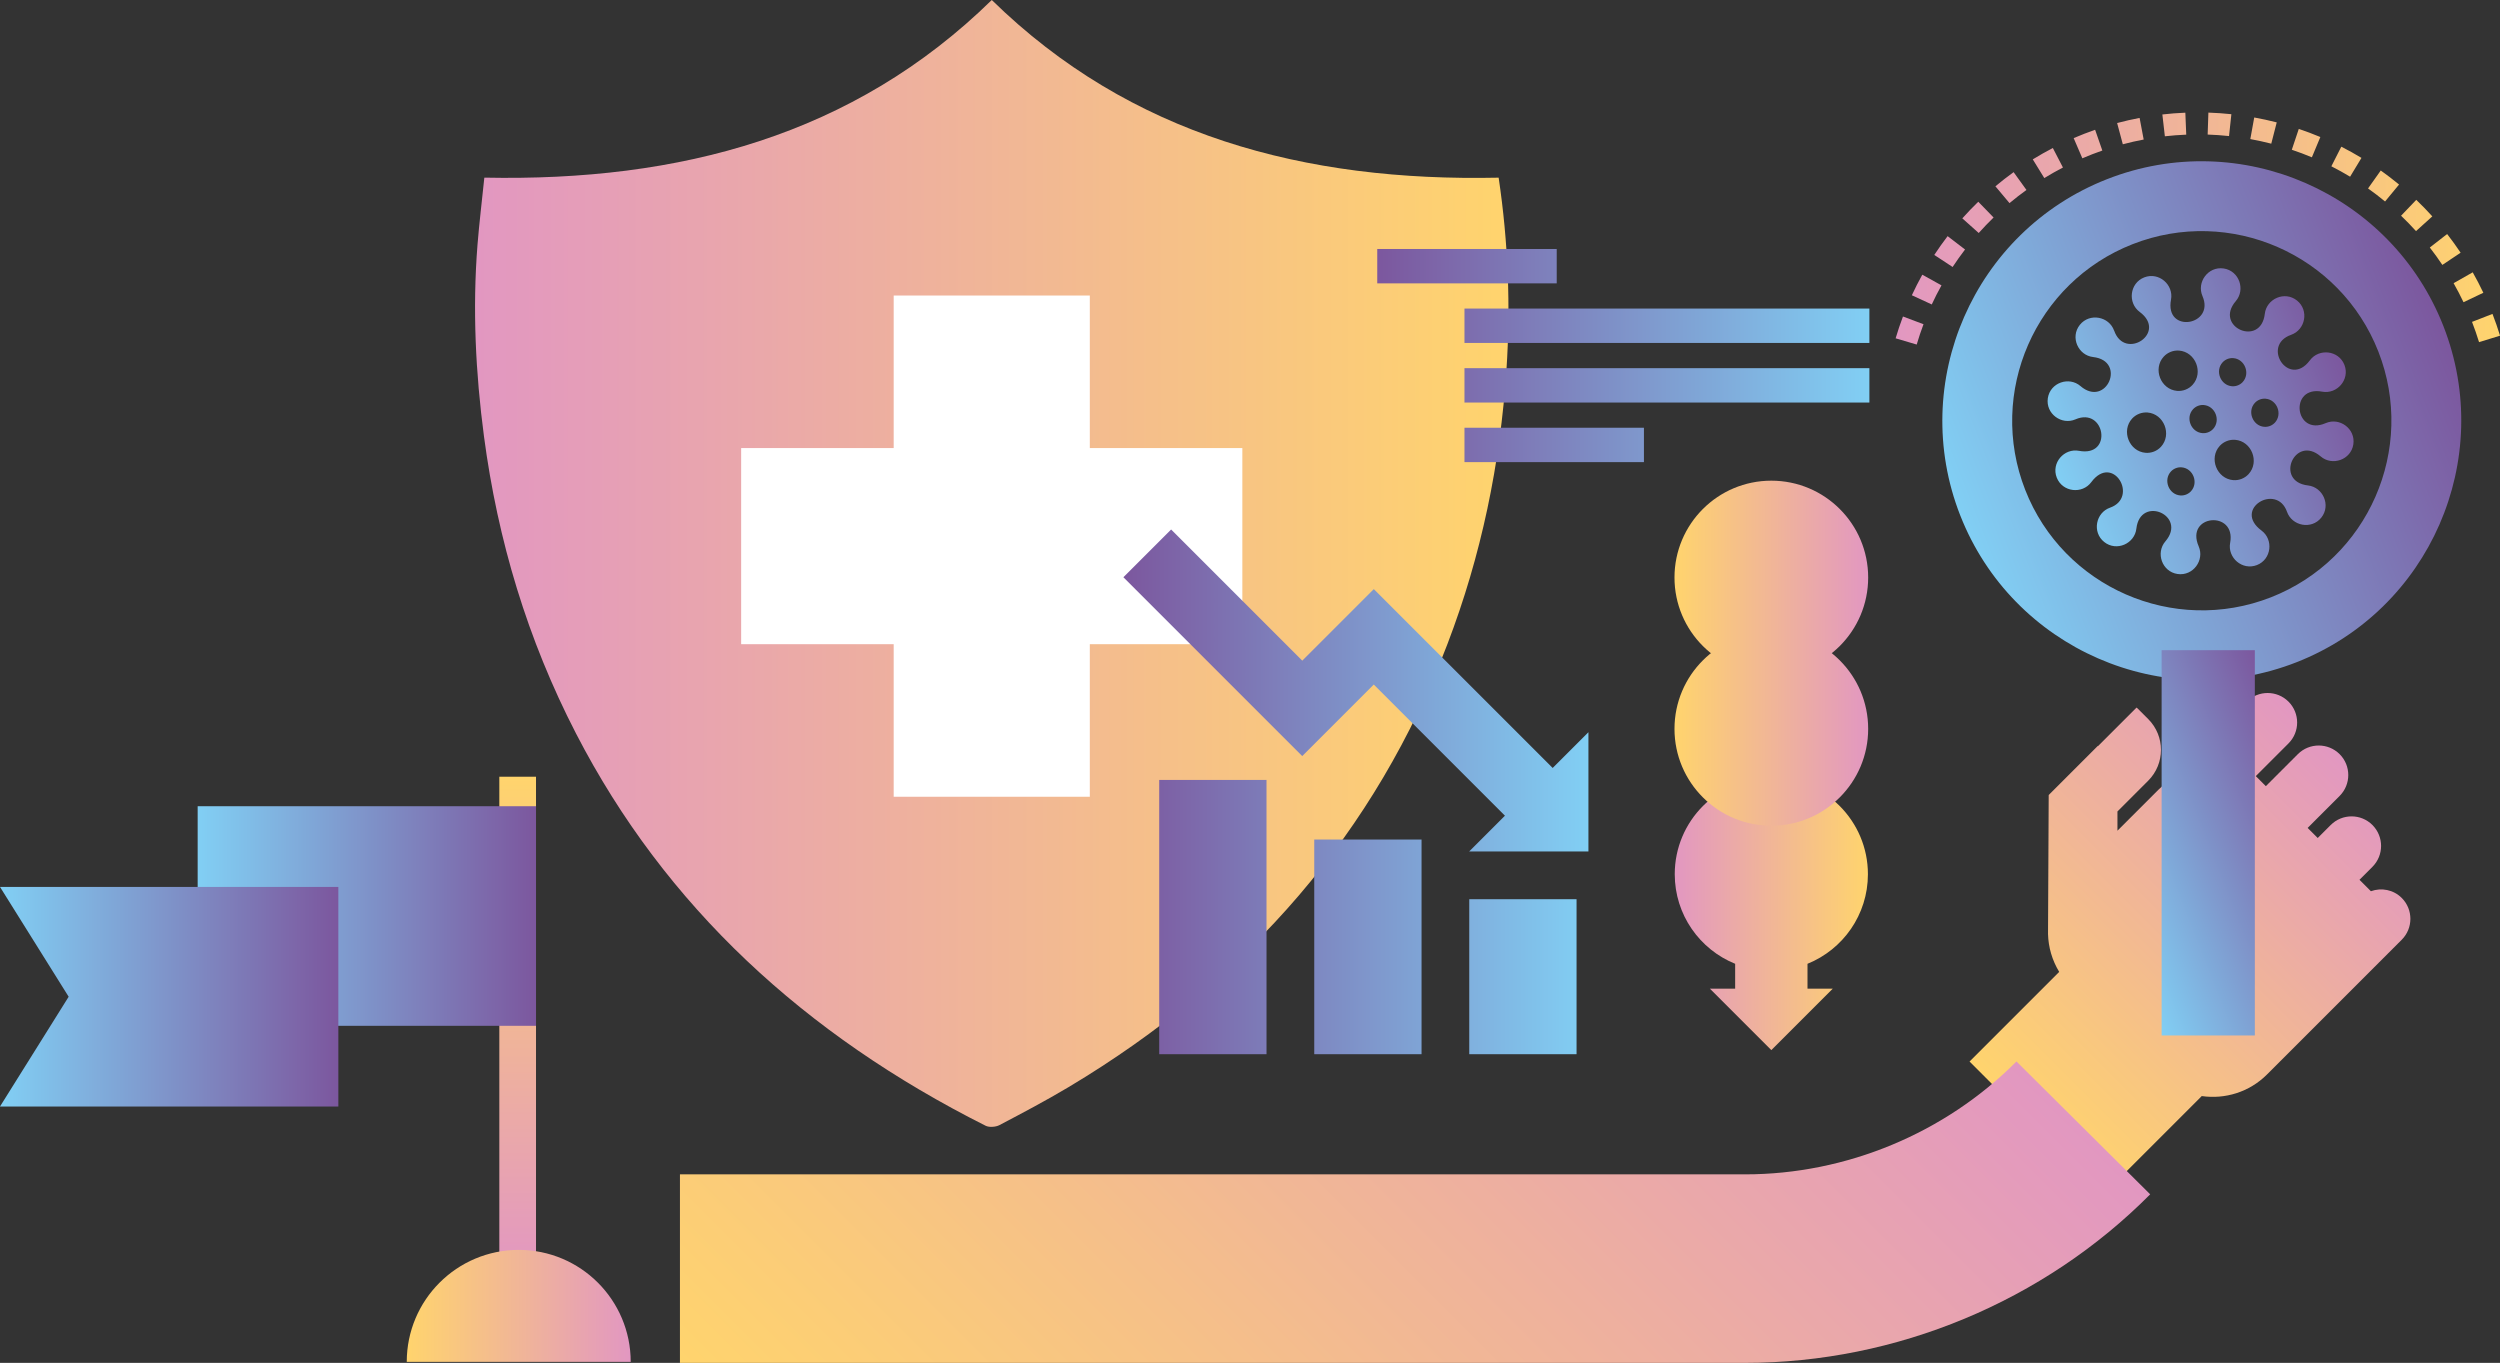
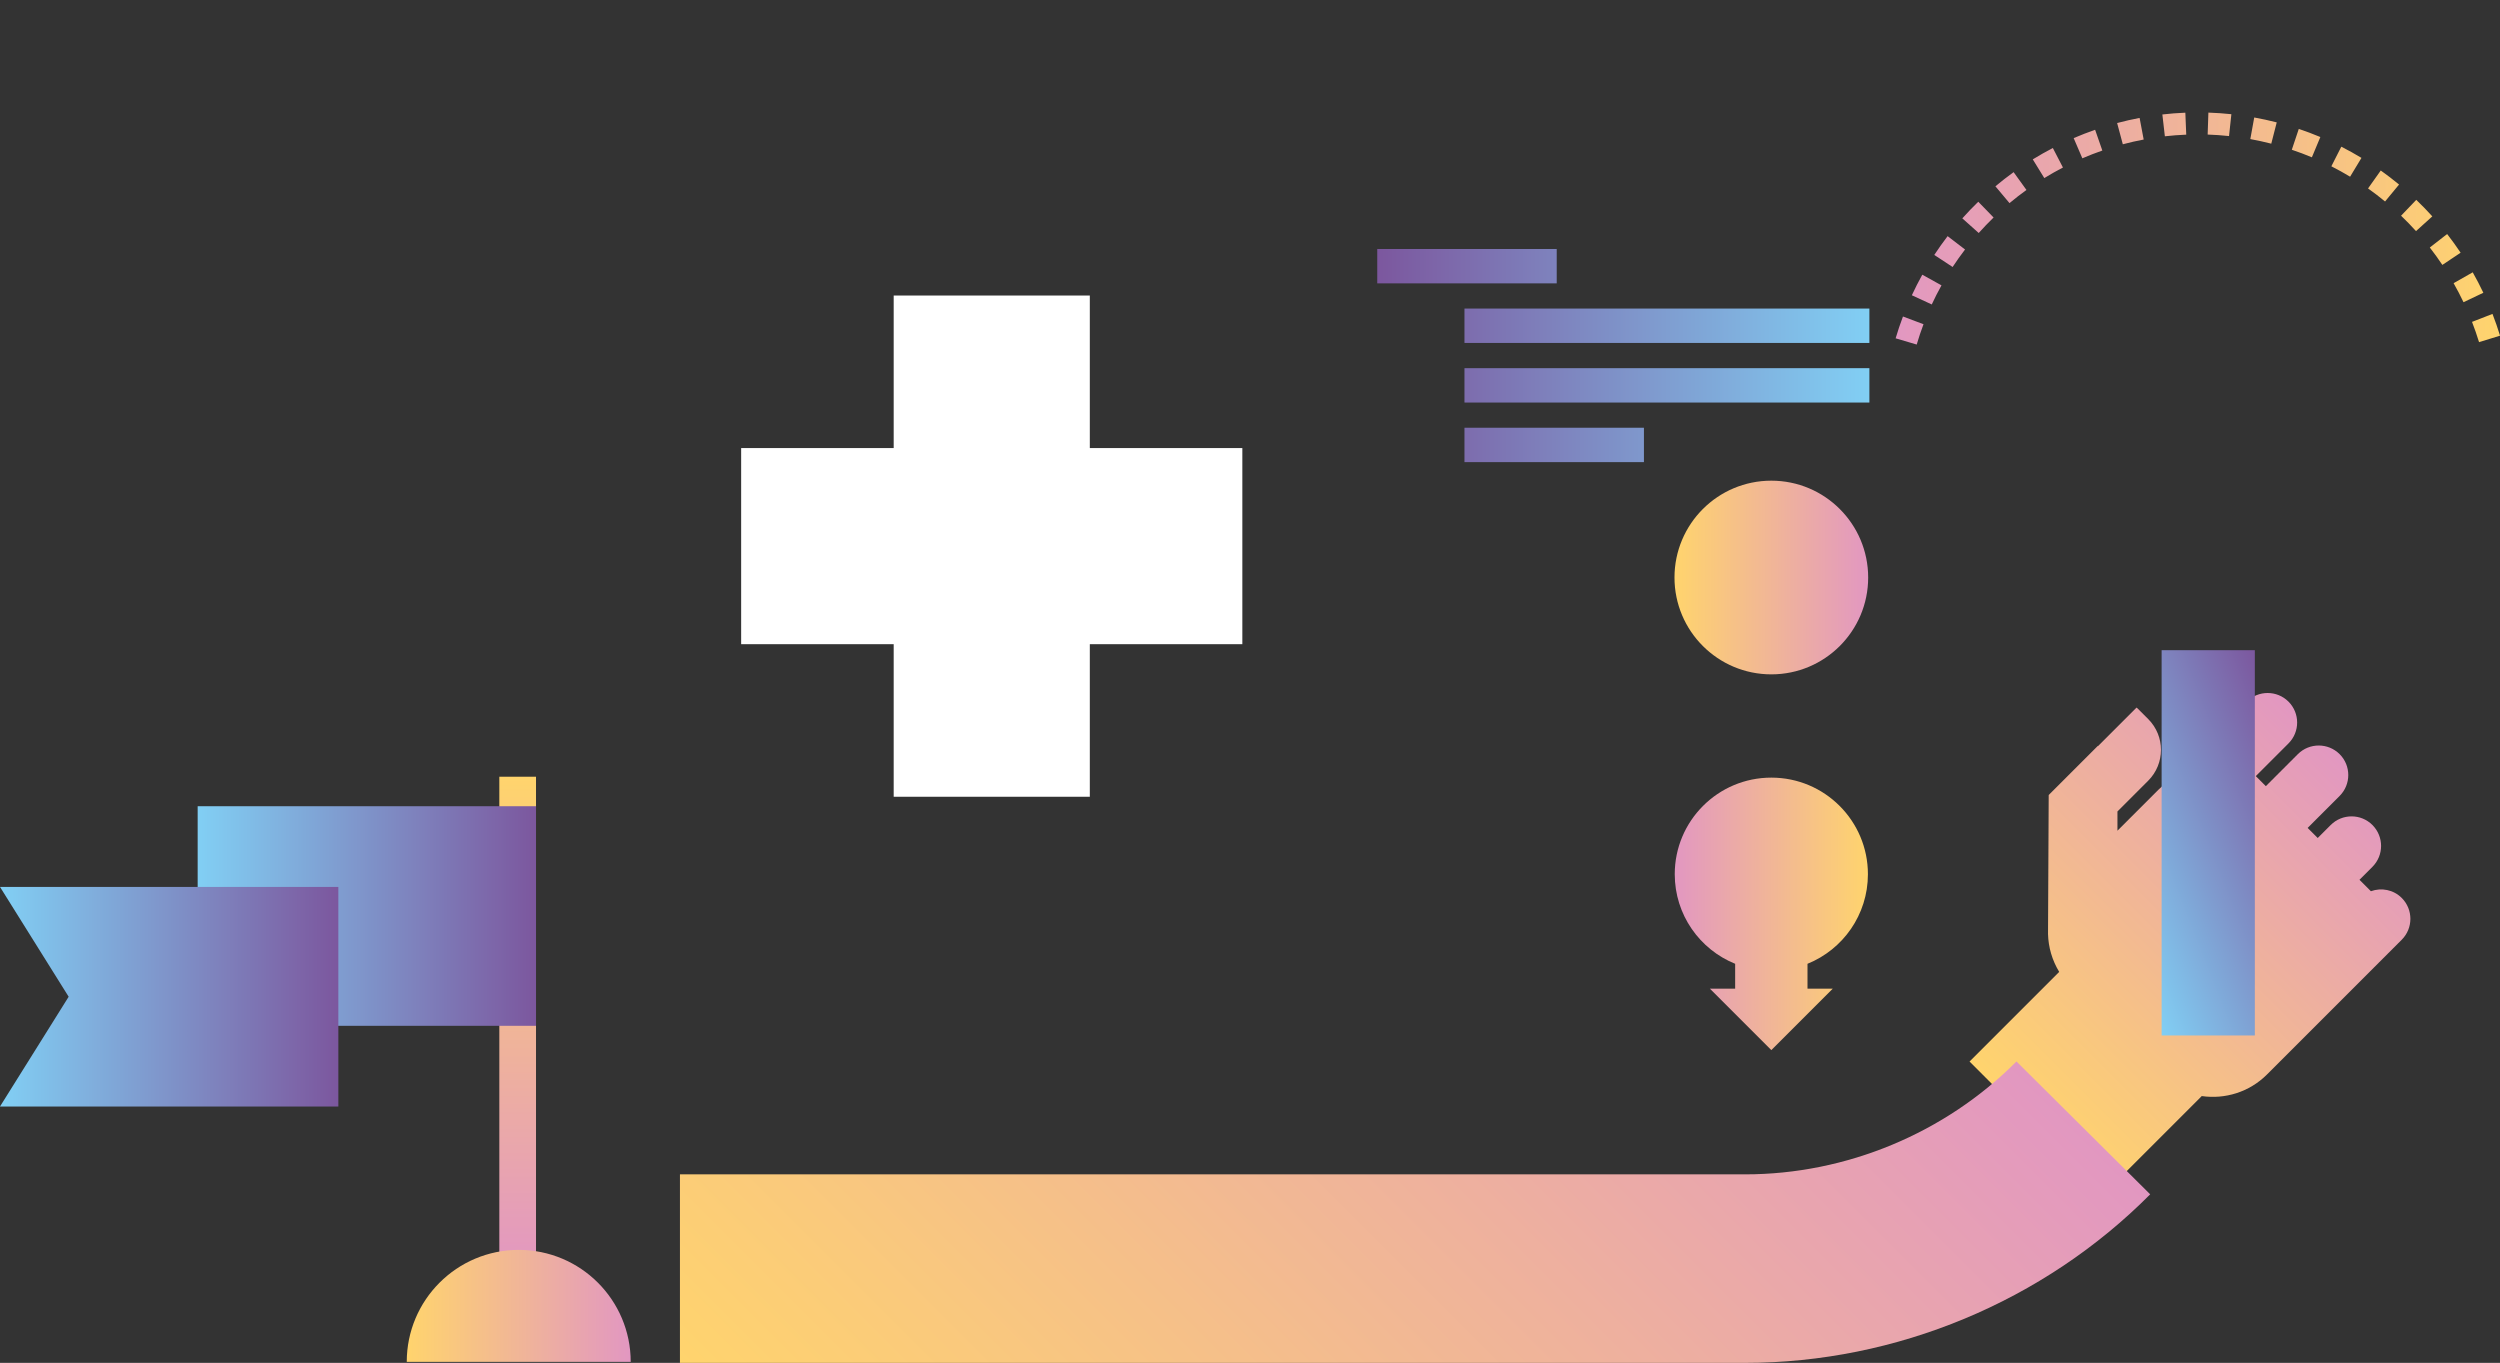
<svg xmlns="http://www.w3.org/2000/svg" xmlns:xlink="http://www.w3.org/1999/xlink" viewBox="0 0 778.85 424.59">
  <rect x="0" y="0" width="778.85" height="424.59" fill="#333333" stroke="none" />
  <defs>
    <style>.cls-1{fill:url(#New_Gradient_Swatch_1-7);}.cls-1,.cls-2,.cls-3,.cls-4,.cls-5,.cls-6,.cls-7,.cls-8,.cls-9,.cls-10,.cls-11,.cls-12,.cls-13,.cls-14,.cls-15,.cls-16,.cls-17{stroke-width:0px;}.cls-2{fill:url(#New_Gradient_Swatch_1-8);}.cls-3{fill:url(#New_Gradient_Swatch_3-2);}.cls-3,.cls-4{fill-rule:evenodd;}.cls-3,.cls-4,.cls-18,.cls-5,.cls-6,.cls-7,.cls-8,.cls-9,.cls-10,.cls-11,.cls-12,.cls-13,.cls-14,.cls-15,.cls-16{mix-blend-mode:multiply;}.cls-4{fill:url(#New_Gradient_Swatch_1-9);}.cls-5{fill:url(#New_Gradient_Swatch_3);}.cls-6{fill:url(#New_Gradient_Swatch_1);}.cls-7{fill:url(#New_Gradient_Swatch_1-4);}.cls-8{fill:url(#New_Gradient_Swatch_1-3);}.cls-9{fill:url(#New_Gradient_Swatch_1-6);}.cls-10{fill:url(#New_Gradient_Swatch_1-5);}.cls-11{fill:url(#New_Gradient_Swatch_1-2);}.cls-12{fill:url(#New_Gradient_Swatch_3-6);}.cls-13{fill:url(#New_Gradient_Swatch_3-5);}.cls-14{fill:url(#New_Gradient_Swatch_3-3);}.cls-15{fill:url(#New_Gradient_Swatch_3-4);}.cls-16{fill:url(#New_Gradient_Swatch_3-7);}.cls-19{isolation:isolate;}.cls-17{fill:#fff;}</style>
    <linearGradient id="New_Gradient_Swatch_1" x1="148" y1="175.53" x2="469.94" y2="175.53" gradientUnits="userSpaceOnUse">
      <stop offset="0" stop-color="#e297c1" />
      <stop offset="1" stop-color="#ffd46d" />
    </linearGradient>
    <linearGradient id="New_Gradient_Swatch_3" x1="429.07" y1="110.77" x2="582.39" y2="110.77" gradientUnits="userSpaceOnUse">
      <stop offset="0" stop-color="#7c579e" />
      <stop offset="1" stop-color="#81cff4" />
    </linearGradient>
    <linearGradient id="New_Gradient_Swatch_1-2" x1="529.65" y1="417.67" x2="679.18" y2="417.67" gradientTransform="translate(808.1 -435.32) rotate(135) scale(1 -1)" xlink:href="#New_Gradient_Swatch_1" />
    <linearGradient id="New_Gradient_Swatch_1-3" x1="553.8" y1="256.01" x2="298.53" y2="511.29" xlink:href="#New_Gradient_Swatch_1" />
    <linearGradient id="New_Gradient_Swatch_3-2" x1="455.34" y1="142.86" x2="551.57" y2="142.86" gradientTransform="translate(1102.18 -185.5) rotate(158.6) scale(1 -1)" xlink:href="#New_Gradient_Swatch_3" />
    <linearGradient id="New_Gradient_Swatch_3-3" x1="422.22" y1="142.86" x2="583.88" y2="142.86" gradientTransform="translate(1102.18 -185.5) rotate(158.6) scale(1 -1)" xlink:href="#New_Gradient_Swatch_3" />
    <linearGradient id="New_Gradient_Swatch_3-4" x1="513.77" y1="266.03" x2="584.58" y2="266.03" gradientTransform="translate(1102.18 -185.5) rotate(158.6) scale(1 -1)" xlink:href="#New_Gradient_Swatch_3" />
    <linearGradient id="New_Gradient_Swatch_1-4" x1="521.75" y1="284.7" x2="581.93" y2="284.7" xlink:href="#New_Gradient_Swatch_1" />
    <linearGradient id="New_Gradient_Swatch_1-5" x1="-485.99" y1="217.73" x2="-425.65" y2="217.73" gradientTransform="translate(96.02 397.65) rotate(-180)" xlink:href="#New_Gradient_Swatch_1" />
    <linearGradient id="New_Gradient_Swatch_1-6" x1="-485.99" y1="170.58" x2="-425.65" y2="170.58" gradientTransform="translate(96.02 397.65) rotate(-180)" xlink:href="#New_Gradient_Swatch_1" />
    <linearGradient id="New_Gradient_Swatch_3-5" x1="349.99" y1="246.69" x2="494.87" y2="246.69" xlink:href="#New_Gradient_Swatch_3" />
    <linearGradient id="New_Gradient_Swatch_1-7" x1="590.56" y1="71.22" x2="778.85" y2="71.22" xlink:href="#New_Gradient_Swatch_1" />
    <linearGradient id="New_Gradient_Swatch_1-8" x1="-207.87" y1="395.67" x2="-207.87" y2="241.98" gradientTransform="translate(-46.6) rotate(-180) scale(1 -1)" xlink:href="#New_Gradient_Swatch_1" />
    <linearGradient id="New_Gradient_Swatch_3-6" x1="-213.58" y1="285.37" x2="-108.17" y2="285.37" gradientTransform="translate(275.16 570.75) scale(1 -1)" xlink:href="#New_Gradient_Swatch_3" />
    <linearGradient id="New_Gradient_Swatch_3-7" x1="-152.01" y1="310.52" x2="-46.6" y2="310.52" gradientTransform="translate(-46.6) rotate(-180) scale(1 -1)" xlink:href="#New_Gradient_Swatch_3" />
    <linearGradient id="New_Gradient_Swatch_1-9" x1="-243.08" y1="406.84" x2="-173.31" y2="406.84" gradientTransform="translate(-46.6) rotate(-180) scale(1 -1)" xlink:href="#New_Gradient_Swatch_1" />
  </defs>
  <g class="cls-19">
    <g id="Layer_2">
      <g id="Layer_1-2">
-         <path class="cls-6" d="m150.89,55.34c60.84,1.25,115.02-13.15,158.09-55.34,43.17,42.27,97.48,56.65,157.91,55.35,3.01,20.25,3.74,40.05,2.43,59.87-1.94,29.23-7.8,57.78-18.39,85.45-22.37,58.46-61.79,104.44-118.08,138.04-7,4.18-14.26,8.01-21.51,11.82-1.13.59-3.18.74-4.27.19-56.37-28.35-99.81-68.32-127.61-122.19-15.15-29.35-24.41-60.3-28.68-92.57-2.62-19.85-3.6-39.74-2.02-59.69.54-6.77,1.37-13.51,2.13-20.92Z" />
+         <path class="cls-6" d="m150.89,55.34Z" />
        <polygon class="cls-17" points="230.9 200.69 278.42 200.69 278.42 248.22 278.42 248.22 339.52 248.22 339.52 200.69 387.04 200.69 387.04 139.59 339.52 139.59 339.52 92.07 339.52 92.07 278.42 92.07 278.42 139.59 230.9 139.59 230.9 200.69 230.9 200.69" />
        <path class="cls-5" d="m484.98,77.57h-55.91v10.71h55.91v-10.71Zm-28.74,29.27h126.15v-10.71h-126.15v10.71Zm0,18.57h126.15v-10.71h-126.15v10.71Zm0,18.56h55.91v-10.71h-55.91v10.71Z" />
        <path class="cls-11" d="m641.51,302.76c-2.2-3.62-3.36-7.68-3.47-11.78l.21-43.3,15.29-15.29s.04.04.06.07l12.03-12.03c.14.13.29.24.42.38l3.2,3.2c5.31,5.31,5.3,13.91,0,19.21l-9.58,9.58v6s12.8-12.8,12.8-12.8c.25-.25.52-.46.77-.7l26.71-26.71c3.59-3.59,9.42-3.59,13.01,0,3.59,3.59,3.59,9.42,0,13.01l-10.19,10.19,3.13,3.13,9.97-9.97c3.59-3.59,9.42-3.59,13.02,0,3.59,3.59,3.59,9.42,0,13.01l-9.97,9.97,3.14,3.14,4.04-4.04c3.59-3.59,9.42-3.6,13.01,0s3.59,9.42,0,13.02l-4.04,4.04,3.56,3.56c3.25-1.18,7.01-.5,9.61,2.1,3.59,3.59,3.59,9.42,0,13.01l-14.52,14.52-16.17,16.17-11.29,11.29c-5.54,5.54-13.13,7.77-20.33,6.73l-30.79,30.79-41.55-41.55,27.92-27.92Z" />
        <path class="cls-8" d="m543.67,424.59H211.83v-58.73h331.85c31.51,0,62.32-12.82,84.53-35.17l41.66,41.39c-33.16,33.37-79.15,52.51-126.19,52.51Z" />
-         <path class="cls-3" d="m658.65,103.02c3.32,9.47,16.72.65,7.94-5.85-3.77-2.79-3.15-8.95,1.42-10.75,4.58-1.79,9.22,2.31,8.35,6.92-2.03,10.74,13.8,8.1,9.8-1.1-1.87-4.3,1.75-9.33,6.61-8.6,4.86.74,6.83,6.61,3.77,10.17-6.93,8.06,7.83,14.51,9.04,3.95.53-4.66,6.18-7.21,10.02-4.14,3.84,3.07,2.61,9.14-1.82,10.69-9.48,3.32-.65,16.72,5.85,7.94,2.79-3.77,8.95-3.16,10.75,1.42,1.79,4.58-2.31,9.22-6.92,8.35-10.43-1.97-8.62,14.03,1.1,9.8,4.3-1.87,9.33,1.74,8.6,6.61-.74,4.86-6.61,6.83-10.17,3.77-8.06-6.93-14.52,7.83-3.95,9.04,4.66.53,7.21,6.18,4.14,10.02-3.07,3.84-9.14,2.61-10.69-1.82-3.18-9.07-17.05-.89-7.94,5.85,3.77,2.79,3.15,8.95-1.42,10.75-4.58,1.79-9.22-2.31-8.35-6.92,1.93-10.24-14.13-8.87-9.8,1.1,1.87,4.3-1.74,9.33-6.61,8.6-4.86-.74-6.83-6.61-3.77-10.16,6.93-8.06-7.83-14.51-9.04-3.95-.53,4.66-6.18,7.21-10.02,4.14-3.84-3.07-2.61-9.14,1.82-10.69,9.07-3.18.9-17.05-5.85-7.94-2.79,3.77-8.95,3.15-10.75-1.42-1.79-4.58,2.31-9.22,6.92-8.35,10.73,2.02,8.11-13.8-1.1-9.8-4.3,1.87-9.33-1.74-8.6-6.61.74-4.86,6.61-6.83,10.16-3.77,8.06,6.93,14.51-7.83,3.95-9.04-4.66-.53-7.21-6.18-4.14-10.02,3.07-3.84,9.14-2.61,10.69,1.82h0Zm19.63,18.76c-5.14-.42-7.67-6.88-4.19-10.68,1.22-1.32,3-2.02,4.79-1.88,5.14.42,7.67,6.88,4.19,10.68-1.22,1.33-3,2.02-4.79,1.88h0Zm17.07-1.45c-3.58-.29-5.35-4.8-2.92-7.45.85-.92,2.09-1.41,3.34-1.31,3.58.29,5.35,4.8,2.92,7.45-.85.92-2.09,1.41-3.34,1.31h0Zm10.04,12.64c-3.58-.29-5.35-4.8-2.92-7.45.85-.92,2.09-1.41,3.34-1.31,3.58.29,5.35,4.8,2.92,7.45-.85.92-2.09,1.41-3.34,1.31h0Zm-19.25,1.97c-3.58-.29-5.35-4.8-2.92-7.45.85-.92,2.09-1.41,3.34-1.31,3.58.29,5.35,4.8,2.92,7.45-.85.92-2.09,1.41-3.34,1.31h0Zm-6.9,19.41c-3.58-.29-5.35-4.8-2.92-7.45.85-.92,2.09-1.41,3.34-1.31,3.58.29,5.35,4.8,2.92,7.45-.85.92-2.09,1.41-3.34,1.31h0Zm16.5-4.77c-5.14-.42-7.67-6.88-4.19-10.68,1.22-1.32,3-2.02,4.79-1.88,5.14.42,7.67,6.88,4.19,10.68-1.22,1.33-3,2.02-4.79,1.88h0Zm-27.3-8.51c-5.14-.42-7.67-6.88-4.19-10.68,1.22-1.32,3-2.02,4.79-1.88,5.14.42,7.67,6.88,4.19,10.68-1.22,1.33-3,2.02-4.79,1.88h0Z" />
-         <path class="cls-14" d="m610.69,160.57c-16.26-41.5,4.27-88.49,45.76-104.76,41.5-16.26,88.49,4.27,104.76,45.76,16.26,41.5-4.27,88.49-45.76,104.75-41.5,16.26-88.49-4.26-104.76-45.76Zm20.25-7.94c11.89,30.33,46.23,45.33,76.56,33.45,30.33-11.89,45.33-46.23,33.45-76.56-11.89-30.33-46.23-45.33-76.56-33.45-30.33,11.89-45.33,46.23-33.45,76.56Z" />
        <rect class="cls-15" x="673.43" y="202.56" width="29.04" height="120.03" />
        <path class="cls-7" d="m581.93,272.35c0-16.62-13.47-30.09-30.09-30.09s-30.09,13.47-30.09,30.09c0,12.63,7.79,23.45,18.82,27.91v7.74h-7.88l19.15,19.15,19.15-19.15h-7.88v-7.74c11.04-4.46,18.82-15.27,18.82-27.91Z" />
        <circle class="cls-10" cx="551.84" cy="179.92" r="30.17" />
-         <circle class="cls-9" cx="551.84" cy="227.07" r="30.17" />
-         <path class="cls-13" d="m364.85,164.96l40.86,40.86,22.29-22.29,55.72,55.72,11.14-11.14v37.15h-37.15l11.14-11.14-40.86-40.86-22.29,22.29-55.72-55.72,14.86-14.86Zm29.72,163.46v-85.44h-33.43v85.44h33.43Zm96.59,0v-48.29h-33.43v48.29h33.43Zm-48.29,0v-66.87h-33.43v66.87h33.43Z" />
        <path class="cls-1" d="m590.56,105.41c.68-2.3,1.45-4.59,2.29-6.81l6.4,2.41c-.78,2.06-1.49,4.19-2.12,6.33l-6.56-1.94Zm5.06-13.43c1-2.16,2.09-4.31,3.25-6.4l5.98,3.32c-1.08,1.94-2.1,3.94-3.03,5.95l-6.21-2.87Zm6.98-12.55c1.31-1.99,2.71-3.96,4.16-5.86l5.43,4.16c-1.35,1.77-2.66,3.6-3.87,5.45l-5.72-3.76Zm8.74-11.4c1.58-1.77,3.26-3.52,4.97-5.18l4.77,4.91c-1.6,1.55-3.15,3.17-4.63,4.83l-5.11-4.56Zm10.31-9.99c1.82-1.53,3.73-3.01,5.67-4.41l4,5.55c-1.81,1.3-3.58,2.68-5.28,4.1l-4.4-5.25Zm11.64-8.39c2.03-1.25,4.14-2.44,6.25-3.54l3.15,6.08c-1.97,1.02-3.92,2.13-5.81,3.29l-3.59-5.83Zm12.73-6.62c2.19-.94,4.44-1.81,6.69-2.6l2.25,6.47c-2.1.73-4.19,1.54-6.23,2.42l-2.7-6.29Zm13.55-4.7c2.31-.62,4.67-1.15,7-1.59l1.27,6.73c-2.17.41-4.35.91-6.5,1.48l-1.77-6.61Zm14.09-2.67c2.36-.27,4.77-.46,7.16-.55l.28,6.84c-2.22.09-4.46.26-6.66.51l-.78-6.8Zm14.34-.58c2.38.08,4.79.25,7.16.5l-.73,6.81c-2.21-.24-4.45-.39-6.66-.47l.23-6.84Zm14.27,1.52c1.16.21,2.32.44,3.48.69,1.19.26,2.37.54,3.54.84l-1.7,6.63c-1.09-.28-2.18-.54-3.29-.78-1.08-.23-2.16-.45-3.24-.65l1.22-6.73Zm11.72,10.05l2.17-6.49c2.26.76,4.52,1.61,6.72,2.53l-2.64,6.32c-2.05-.86-4.15-1.65-6.25-2.35Zm12.32,5.15l3.1-6.1c2.13,1.08,4.24,2.26,6.28,3.49l-3.54,5.86c-1.89-1.14-3.86-2.23-5.84-3.24Zm11.43,6.9l3.96-5.58c1.94,1.38,3.86,2.85,5.7,4.37l-4.36,5.28c-1.71-1.41-3.49-2.78-5.3-4.06Zm10.29,8.5l4.73-4.94c1.72,1.65,3.41,3.38,5,5.15l-5.08,4.59c-1.49-1.65-3.05-3.26-4.65-4.79Zm8.95,9.91l5.4-4.2c1.47,1.89,2.88,3.85,4.2,5.82l-5.69,3.8c-1.23-1.84-2.54-3.66-3.91-5.42Zm7.42,11.11l5.95-3.38c1.17,2.07,2.29,4.21,3.31,6.37l-6.18,2.94c-.96-2.01-1.99-4-3.09-5.93Zm5.73,12.06l6.38-2.48c.86,2.23,1.66,4.51,2.35,6.78l-6.54,2.01c-.65-2.12-1.39-4.24-2.19-6.31Z" />
        <g class="cls-18">
          <rect class="cls-2" x="155.56" y="241.98" width="11.43" height="153.69" />
        </g>
        <rect class="cls-12" x="61.57" y="251.17" width="105.41" height="68.41" transform="translate(228.56 570.75) rotate(-180)" />
        <polygon class="cls-16" points="0 344.72 105.41 344.72 105.41 276.31 0 276.31 21.39 310.52 0 344.72" />
        <path class="cls-4" d="m161.6,389.39c19.27,0,34.89,15.62,34.89,34.89h-69.77c0-19.27,15.62-34.89,34.89-34.89Z" />
      </g>
    </g>
  </g>
</svg>